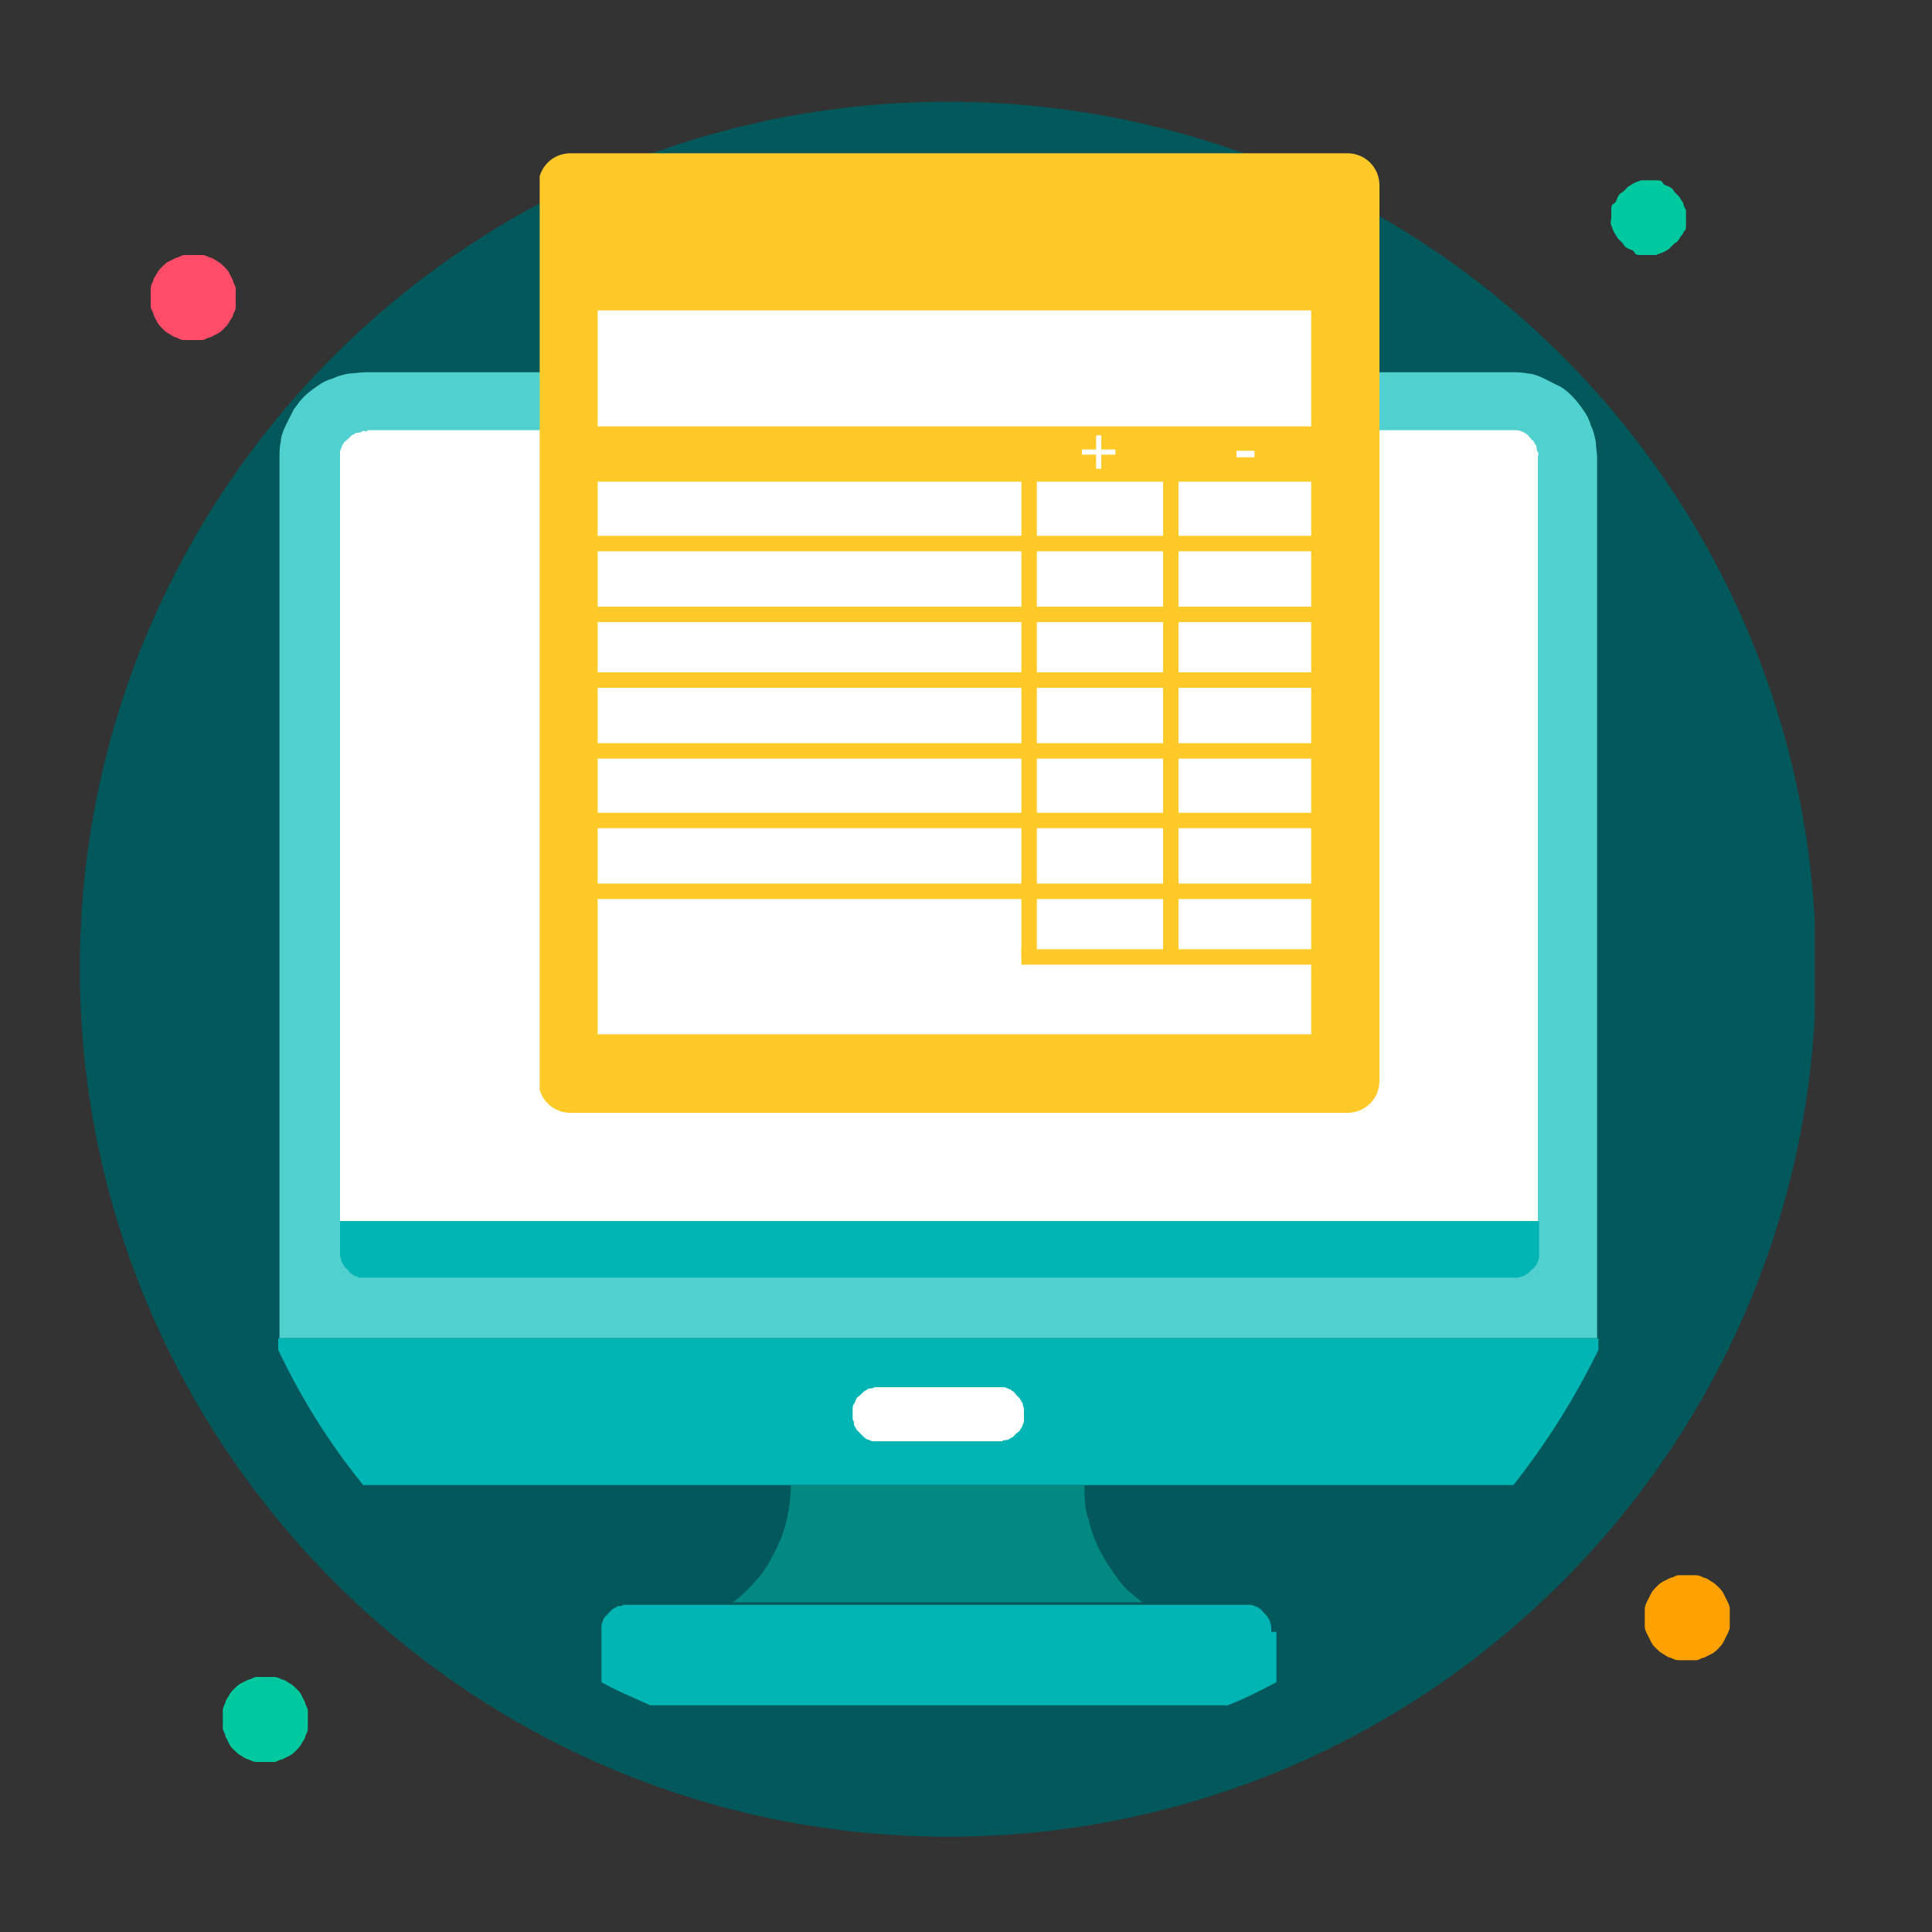
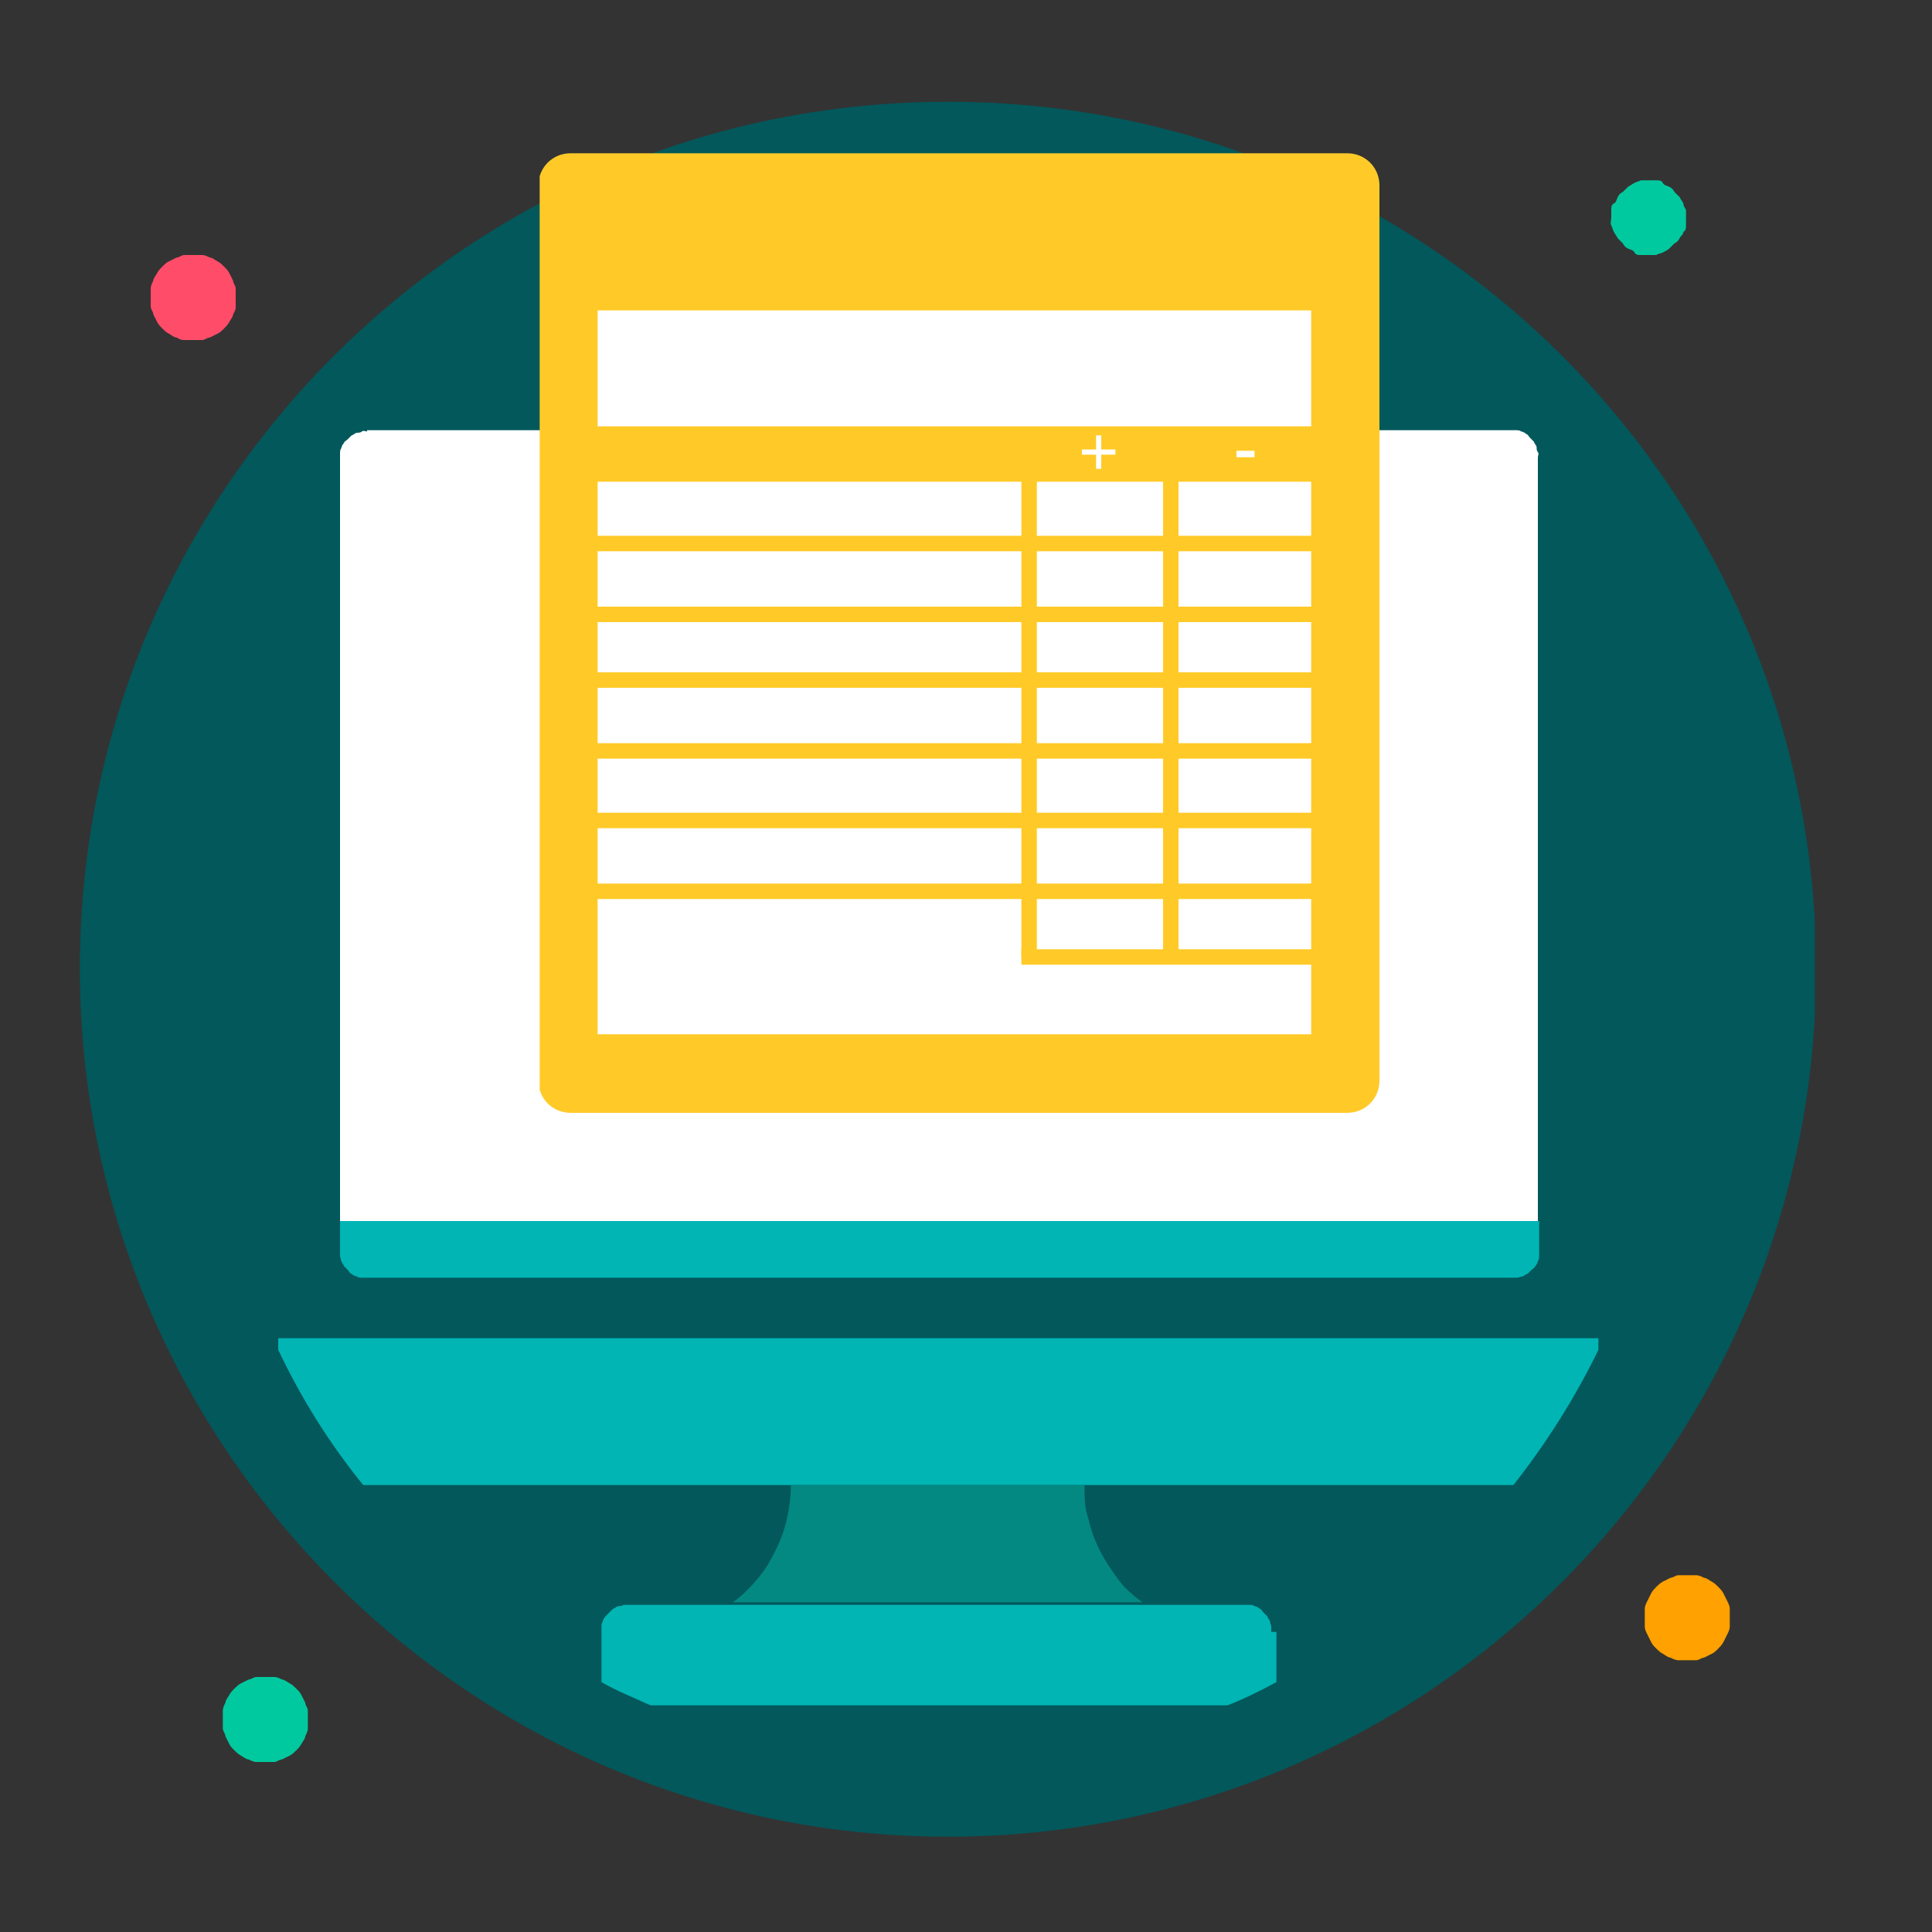
<svg xmlns="http://www.w3.org/2000/svg" id="uuid-86f93847-6b40-440a-9f8a-2dabf1e25f26" viewBox="0 0 150 150">
  <rect x="0" y="0" width="150" height="150" fill="#333333" stroke="none" />
  <defs>
    <style>.uuid-b1f15381-bc92-4878-bc9e-22cc18680dd5{clip-path:url(#uuid-1bbf9a50-6649-41d7-8cbe-9aff301a37a7);}.uuid-1347fea8-12b7-4df3-a3d8-46ad840f7e04{fill:#fff;}.uuid-dd6d869f-b7d9-47ca-818c-4761d41e3565{fill:#ffa100;}.uuid-f2426308-229a-42be-a474-75124a7c13ae{fill:#00b5b4;}.uuid-a5d26339-c9ac-4889-85bb-5b877fb75c26{fill:#ff4d69;}.uuid-ee6098f7-c803-44c1-a83d-859ae2f405bf{fill:#02585b;}.uuid-20476d46-3f8b-4df4-9d56-fdea3ec1d5f1{clip-path:url(#uuid-3f14b84f-724b-4e0c-9181-fdb1f37ebe76);}.uuid-82878a8b-e77c-4dc5-b4d6-7baac00fed10{fill:#038982;}.uuid-9d8098f2-0503-4371-ad57-c8c8adb7ad46{fill:#00c99f;}.uuid-b69a2b85-62e4-4cff-b87c-ae12c4a9f05f{clip-path:url(#uuid-457abbc1-16e6-47eb-a772-b241d93e9804);}.uuid-96705352-63b8-4b77-892e-5830555f7027{clip-path:url(#uuid-294d18db-5983-4ddb-8996-f42e26bd4013);}.uuid-3da61060-d87f-4b35-ae1b-71042aed50c1{clip-path:url(#uuid-dd423d5c-2134-4367-8325-e4c70425532d);}.uuid-5915f188-f3bc-44c8-9a71-870c4c99f75a{fill:none;}.uuid-836d1975-c967-41c3-927d-6191ad8dca97{fill:#50d0ce;}.uuid-42eb5c16-cc67-4b07-b8b8-d2f1c3a53677{clip-path:url(#uuid-32da5e2f-4d5b-47c7-b46a-85f60296749b);}.uuid-3837b28f-6340-487e-bf41-4262a93b3653{fill:#ffca28;}</style>
    <clipPath id="uuid-dd423d5c-2134-4367-8325-e4c70425532d">
      <rect class="uuid-5915f188-f3bc-44c8-9a71-870c4c99f75a" x="6.2" y="7.9" width="134.8" height="134.8" />
    </clipPath>
    <clipPath id="uuid-32da5e2f-4d5b-47c7-b46a-85f60296749b">
      <path class="uuid-5915f188-f3bc-44c8-9a71-870c4c99f75a" d="M73.6,7.9C36.3,7.9,6.2,38.1,6.2,75.2s30.2,67.4,67.4,67.4,67.4-30.2,67.4-67.4S110.8,7.9,73.6,7.9" />
    </clipPath>
    <clipPath id="uuid-294d18db-5983-4ddb-8996-f42e26bd4013">
      <rect class="uuid-5915f188-f3bc-44c8-9a71-870c4c99f75a" x="11.3" y="19.3" width="7" height="7.4" />
    </clipPath>
    <clipPath id="uuid-1bbf9a50-6649-41d7-8cbe-9aff301a37a7">
      <rect class="uuid-5915f188-f3bc-44c8-9a71-870c4c99f75a" x="124.8" y="14" width="6.2" height="5.8" />
    </clipPath>
    <clipPath id="uuid-3f14b84f-724b-4e0c-9181-fdb1f37ebe76">
      <rect class="uuid-5915f188-f3bc-44c8-9a71-870c4c99f75a" x="127.1" y="121.8" width="7.4" height="7.4" />
    </clipPath>
    <clipPath id="uuid-457abbc1-16e6-47eb-a772-b241d93e9804">
      <rect class="uuid-5915f188-f3bc-44c8-9a71-870c4c99f75a" x="41.9" y="11.7" width="65.4" height="74.9" />
    </clipPath>
  </defs>
  <g class="uuid-3da61060-d87f-4b35-ae1b-71042aed50c1">
    <g class="uuid-42eb5c16-cc67-4b07-b8b8-d2f1c3a53677">
-       <path class="uuid-ee6098f7-c803-44c1-a83d-859ae2f405bf" d="M6.2,7.9H140.9V142.6H6.2V7.9Z" />
+       <path class="uuid-ee6098f7-c803-44c1-a83d-859ae2f405bf" d="M6.2,7.9H140.9V142.6H6.2V7.9" />
    </g>
  </g>
  <g>
    <g class="uuid-96705352-63b8-4b77-892e-5830555f7027">
      <path class="uuid-a5d26339-c9ac-4889-85bb-5b877fb75c26" d="M18.3,23.1c0,.2,0,.4,0,.7s-.1,.4-.2,.6c0,.2-.2,.4-.3,.6-.1,.2-.3,.4-.4,.5-.2,.2-.3,.3-.5,.4s-.4,.2-.6,.3c-.2,0-.4,.2-.6,.2s-.4,0-.7,0-.4,0-.7,0-.4-.1-.6-.2c-.2,0-.4-.2-.6-.3s-.4-.3-.5-.4-.3-.3-.4-.5-.2-.4-.3-.6c0-.2-.2-.4-.2-.6s0-.4,0-.7,0-.4,0-.7c0-.2,.1-.4,.2-.6,0-.2,.2-.4,.3-.6,.1-.2,.3-.4,.4-.5,.2-.2,.3-.3,.5-.4s.4-.2,.6-.3c.2,0,.4-.2,.6-.2,.2,0,.4,0,.7,0s.4,0,.7,0c.2,0,.4,.1,.6,.2,.2,0,.4,.2,.6,.3s.4,.3,.5,.4,.3,.3,.4,.5c.1,.2,.2,.4,.3,.6,0,.2,.2,.4,.2,.6,0,.2,0,.4,0,.7Z" />
    </g>
    <g class="uuid-b1f15381-bc92-4878-bc9e-22cc18680dd5">
      <path class="uuid-9d8098f2-0503-4371-ad57-c8c8adb7ad46" d="M130.9,16.9c0,.2,0,.4,0,.6,0,.2,0,.4-.2,.5,0,.2-.2,.3-.3,.5-.1,.2-.2,.3-.4,.4-.1,.1-.3,.3-.4,.4s-.3,.2-.5,.3-.4,.1-.5,.2c-.2,0-.4,0-.6,0s-.4,0-.6,0c-.2,0-.4,0-.5-.2s-.3-.2-.5-.3c-.2-.1-.3-.2-.4-.4-.1-.1-.3-.3-.4-.4-.1-.2-.2-.3-.3-.5s-.1-.3-.2-.5,0-.4,0-.6,0-.4,0-.6,0-.4,.2-.5,.2-.3,.3-.5c.1-.2,.2-.3,.4-.4,.1-.1,.3-.3,.4-.4,.2-.1,.3-.2,.5-.3s.3-.1,.5-.2c.2,0,.4,0,.6,0s.4,0,.6,0c.2,0,.4,0,.5,.2s.3,.2,.5,.3,.3,.2,.4,.4c.1,.1,.3,.3,.4,.4,.1,.2,.2,.3,.3,.5,0,.2,.1,.3,.2,.5,0,.2,0,.4,0,.6Z" />
    </g>
    <g class="uuid-20476d46-3f8b-4df4-9d56-fdea3ec1d5f1">
      <path class="uuid-dd6d869f-b7d9-47ca-818c-4761d41e3565" d="M134.3,125.6c0,.2,0,.4,0,.7,0,.2-.1,.4-.2,.6s-.2,.4-.3,.6c-.1,.2-.3,.4-.4,.5-.2,.2-.3,.3-.5,.4-.2,.1-.4,.2-.6,.3-.2,0-.4,.2-.6,.2-.2,0-.4,0-.7,0s-.4,0-.7,0c-.2,0-.4-.1-.6-.2-.2,0-.4-.2-.6-.3-.2-.1-.4-.3-.5-.4-.2-.2-.3-.3-.4-.5-.1-.2-.2-.4-.3-.6s-.2-.4-.2-.6c0-.2,0-.4,0-.7s0-.4,0-.7c0-.2,.1-.4,.2-.6s.2-.4,.3-.6c.1-.2,.3-.4,.4-.5s.3-.3,.5-.4c.2-.1,.4-.2,.6-.3,.2,0,.4-.2,.6-.2,.2,0,.4,0,.7,0s.4,0,.7,0c.2,0,.4,.1,.6,.2,.2,0,.4,.2,.6,.3,.2,.1,.4,.3,.5,.4s.3,.3,.4,.5,.2,.4,.3,.6,.2,.4,.2,.6c0,.2,0,.4,0,.7Z" />
    </g>
    <path class="uuid-9d8098f2-0503-4371-ad57-c8c8adb7ad46" d="M23.9,133.5c0,.2,0,.4,0,.7,0,.2-.1,.4-.2,.6,0,.2-.2,.4-.3,.6s-.3,.4-.4,.5-.3,.3-.5,.4c-.2,.1-.4,.2-.6,.3-.2,0-.4,.2-.6,.2s-.4,0-.7,0-.4,0-.7,0c-.2,0-.4-.1-.6-.2-.2,0-.4-.2-.6-.3-.2-.1-.4-.3-.5-.4-.2-.2-.3-.3-.4-.5-.1-.2-.2-.4-.3-.6,0-.2-.2-.4-.2-.6,0-.2,0-.4,0-.7s0-.4,0-.7c0-.2,.1-.4,.2-.6,0-.2,.2-.4,.3-.6,.1-.2,.3-.4,.4-.5s.3-.3,.5-.4,.4-.2,.6-.3c.2,0,.4-.2,.6-.2,.2,0,.4,0,.7,0s.4,0,.7,0c.2,0,.4,.1,.6,.2,.2,0,.4,.2,.6,.3s.4,.3,.5,.4c.2,.2,.3,.3,.4,.5,.1,.2,.2,.4,.3,.6,0,.2,.2,.4,.2,.6,0,.2,0,.4,0,.7Z" />
-     <path class="uuid-836d1975-c967-41c3-927d-6191ad8dca97" d="M124.1,103.9H21.7V35.6c0-.4,0-.9,.1-1.3,0-.4,.2-.9,.4-1.3,.2-.4,.4-.8,.6-1.2,.3-.4,.5-.7,.8-1,.3-.3,.7-.6,1-.8,.4-.3,.8-.5,1.2-.6,.4-.2,.8-.3,1.3-.4,.4,0,.9-.1,1.3-.1H117.3c.4,0,.9,0,1.3,.1,.4,0,.9,.2,1.3,.4,.4,.2,.8,.4,1.2,.6,.4,.2,.7,.5,1,.8s.6,.7,.8,1c.3,.4,.5,.8,.6,1.2,.2,.4,.3,.8,.4,1.3,0,.4,.1,.9,.1,1.3V103.9Z" />
    <path class="uuid-f2426308-229a-42be-a474-75124a7c13ae" d="M124.1,103.9v.9c-1.8,3.7-4,7.2-6.6,10.5H28.2c-2.6-3.2-4.8-6.7-6.6-10.5v-.9H124.1Z" />
    <path class="uuid-f2426308-229a-42be-a474-75124a7c13ae" d="M99.1,126.7v3.9c-1.3,.7-2.5,1.3-3.8,1.8H50.5c-1.3-.6-2.6-1.1-3.8-1.8v-3.9c0-.2,0-.3,0-.4,0-.1,0-.3,.1-.4,0-.1,.1-.3,.2-.4s.2-.2,.3-.3c.1-.1,.2-.2,.3-.3,.1,0,.3-.2,.4-.2,.1,0,.3,0,.4-.1,.1,0,.3,0,.4,0h47.8c.2,0,.3,0,.4,0s.3,0,.4,.1c.1,0,.3,.1,.4,.2,.1,0,.2,.2,.3,.3,.1,.1,.2,.2,.3,.3,0,.1,.2,.3,.2,.4,0,.1,.1,.3,.1,.4s0,.3,0,.4Z" />
    <path class="uuid-82878a8b-e77c-4dc5-b4d6-7baac00fed10" d="M88.8,124.4c-34,0-31.8,0-31.9,0,.7-.5,1.3-1.1,1.9-1.8,.6-.7,1-1.4,1.4-2.2,.4-.8,.7-1.6,.9-2.5,.2-.9,.3-1.7,.3-2.6h22.8c0,.9,0,1.8,.3,2.6,.2,.9,.5,1.7,.9,2.5,.4,.8,.9,1.5,1.4,2.2s1.2,1.3,1.9,1.8Z" />
    <path class="uuid-1347fea8-12b7-4df3-a3d8-46ad840f7e04" d="M28.5,33.4H117.3c.1,0,.3,0,.4,0s.3,0,.4,.1c.1,0,.3,.1,.4,.2,.1,0,.2,.2,.3,.3s.2,.2,.3,.3c0,.1,.2,.3,.2,.4s0,.3,.1,.4,0,.3,0,.4v61.5c0,.1,0,.3,0,.4,0,.1,0,.3-.1,.4,0,.1-.1,.3-.2,.4,0,.1-.2,.2-.3,.3-.1,.1-.2,.2-.3,.3-.1,0-.3,.2-.4,.2-.1,0-.3,.1-.4,.1s-.3,0-.4,0H28.5c-.2,0-.3,0-.4,0s-.3,0-.4-.1c-.1,0-.3-.1-.4-.2-.1,0-.2-.2-.3-.3-.1-.1-.2-.2-.3-.3,0-.1-.2-.3-.2-.4,0-.1-.1-.3-.1-.4,0-.1,0-.3,0-.4V35.6c0-.2,0-.3,0-.4s0-.3,.1-.4c0-.1,.1-.3,.2-.4,0-.1,.2-.2,.3-.3,.1-.1,.2-.2,.3-.3,.1,0,.3-.2,.4-.2,.1,0,.3,0,.4-.1s.3,0,.4,0Z" />
-     <path class="uuid-1347fea8-12b7-4df3-a3d8-46ad840f7e04" d="M77.4,111.9h-9.1c-.1,0-.3,0-.4,0-.1,0-.3,0-.4-.1-.1,0-.3-.1-.4-.2s-.2-.2-.3-.3-.2-.2-.3-.3c0-.1-.2-.3-.2-.4,0-.1,0-.3-.1-.4,0-.1,0-.3,0-.4s0-.3,0-.4c0-.1,0-.3,.1-.4s.1-.3,.2-.4c0-.1,.2-.2,.3-.3,.1-.1,.2-.2,.3-.3,.1,0,.3-.2,.4-.2,.1,0,.3,0,.4-.1,.1,0,.3,0,.4,0h9.1c.2,0,.3,0,.4,0s.3,0,.4,.1c.1,0,.3,.1,.4,.2,.1,0,.2,.2,.3,.3s.2,.2,.3,.3c0,.1,.2,.3,.2,.4,0,.1,.1,.3,.1,.4s0,.3,0,.4,0,.3,0,.4c0,.1,0,.3-.1,.4,0,.1-.1,.3-.2,.4,0,.1-.2,.2-.3,.3-.1,.1-.2,.2-.3,.3-.1,0-.3,.2-.4,.2-.1,0-.3,0-.4,.1-.1,0-.3,0-.4,0Z" />
    <path class="uuid-f2426308-229a-42be-a474-75124a7c13ae" d="M26.2,94.8H119.5v2.3c0,.1,0,.3,0,.4,0,.1,0,.3-.1,.4,0,.1-.1,.3-.2,.4,0,.1-.2,.2-.3,.3-.1,.1-.2,.2-.3,.3-.1,0-.3,.2-.4,.2-.1,0-.3,.1-.4,.1s-.3,0-.4,0H28.5c-.2,0-.3,0-.4,0s-.3,0-.4-.1c-.1,0-.3-.1-.4-.2-.1,0-.2-.2-.3-.3-.1-.1-.2-.2-.3-.3,0-.1-.2-.3-.2-.4,0-.1-.1-.3-.1-.4,0-.1,0-.3,0-.4v-2.3Z" />
  </g>
  <g>
    <g class="uuid-b69a2b85-62e4-4cff-b87c-ae12c4a9f05f">
      <path class="uuid-3837b28f-6340-487e-bf41-4262a93b3653" d="M104.7,86.4H44.3c-1.4,0-2.5-1.1-2.5-2.5V14.4c0-1.4,1.1-2.5,2.5-2.5h60.3c1.4,0,2.5,1.1,2.5,2.5V83.9c0,1.4-1.1,2.5-2.5,2.5Z" />
    </g>
    <path class="uuid-1347fea8-12b7-4df3-a3d8-46ad840f7e04" d="M46.4,24.1h55.4v9H46.4v-9Z" />
    <path class="uuid-1347fea8-12b7-4df3-a3d8-46ad840f7e04" d="M46.4,37.4h55.4v42.9H46.4V37.4Z" />
    <path class="uuid-3837b28f-6340-487e-bf41-4262a93b3653" d="M105,41.6v1.2H43.9v-1.2h61.1Z" />
    <path class="uuid-3837b28f-6340-487e-bf41-4262a93b3653" d="M105,47.1v1.2H43.9v-1.2h61.1Z" />
    <path class="uuid-3837b28f-6340-487e-bf41-4262a93b3653" d="M105,52.2v1.2H43.9v-1.2h61.1Z" />
    <path class="uuid-3837b28f-6340-487e-bf41-4262a93b3653" d="M105,57.7v1.2H43.9v-1.2h61.1Z" />
    <path class="uuid-3837b28f-6340-487e-bf41-4262a93b3653" d="M105,63.1v1.2H43.9v-1.2h61.1Z" />
    <path class="uuid-3837b28f-6340-487e-bf41-4262a93b3653" d="M105,68.6v1.2H43.9v-1.2h61.1Z" />
    <path class="uuid-3837b28f-6340-487e-bf41-4262a93b3653" d="M102.2,73.7v1.2h-22.9v-1.2h22.9Z" />
    <path class="uuid-3837b28f-6340-487e-bf41-4262a93b3653" d="M79.3,36.2h1.2v38.1h-1.2V36.2Z" />
    <path class="uuid-3837b28f-6340-487e-bf41-4262a93b3653" d="M90.3,36.2h1.2v38.1h-1.2V36.2Z" />
    <path class="uuid-1347fea8-12b7-4df3-a3d8-46ad840f7e04" d="M85.1,35.3h-1.1v-.4h1.1v-1.1h.4v1.1h1.1v.4h-1.1v1.1h-.4v-1.1Z" />
    <path class="uuid-1347fea8-12b7-4df3-a3d8-46ad840f7e04" d="M96,35h1.4v.5h-1.4v-.5Z" />
  </g>
</svg>